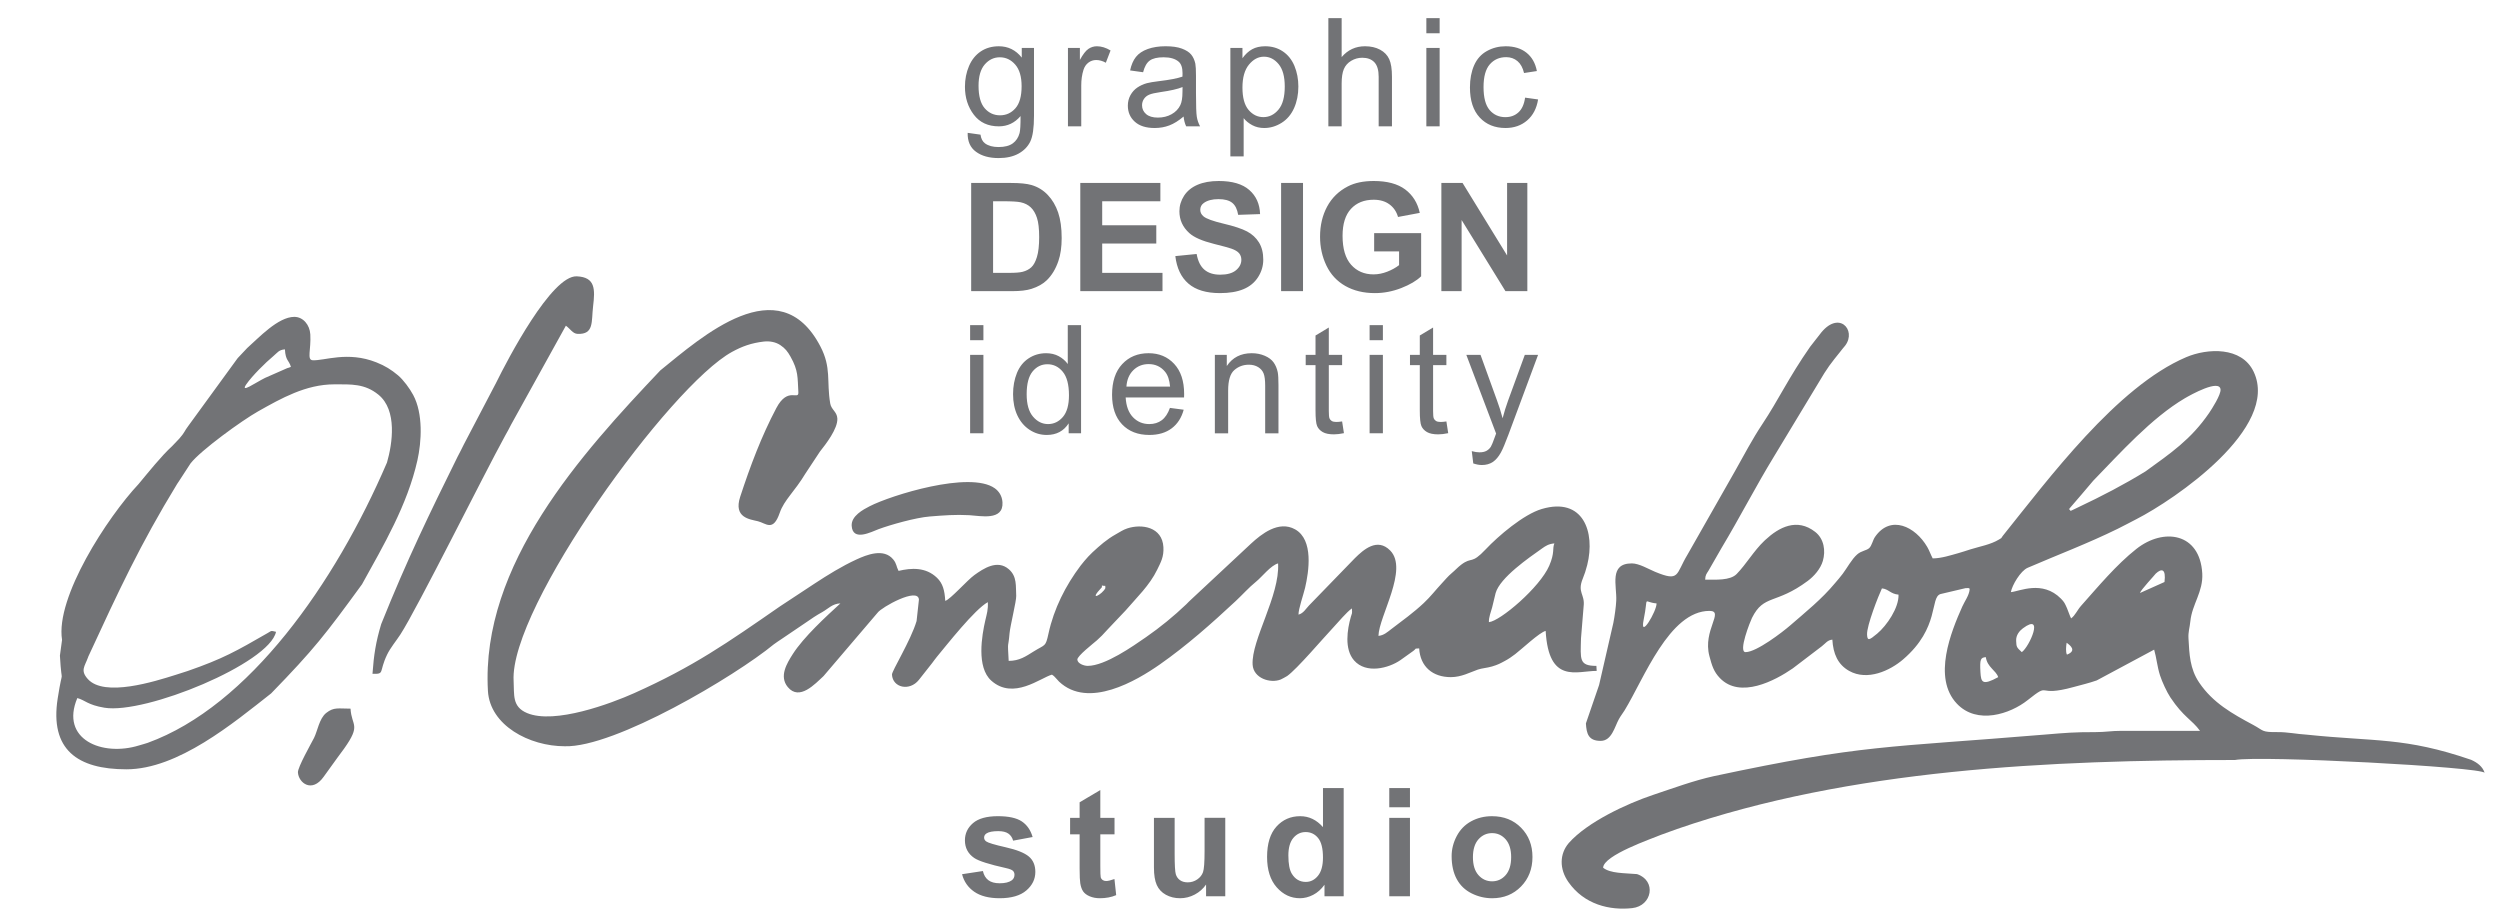
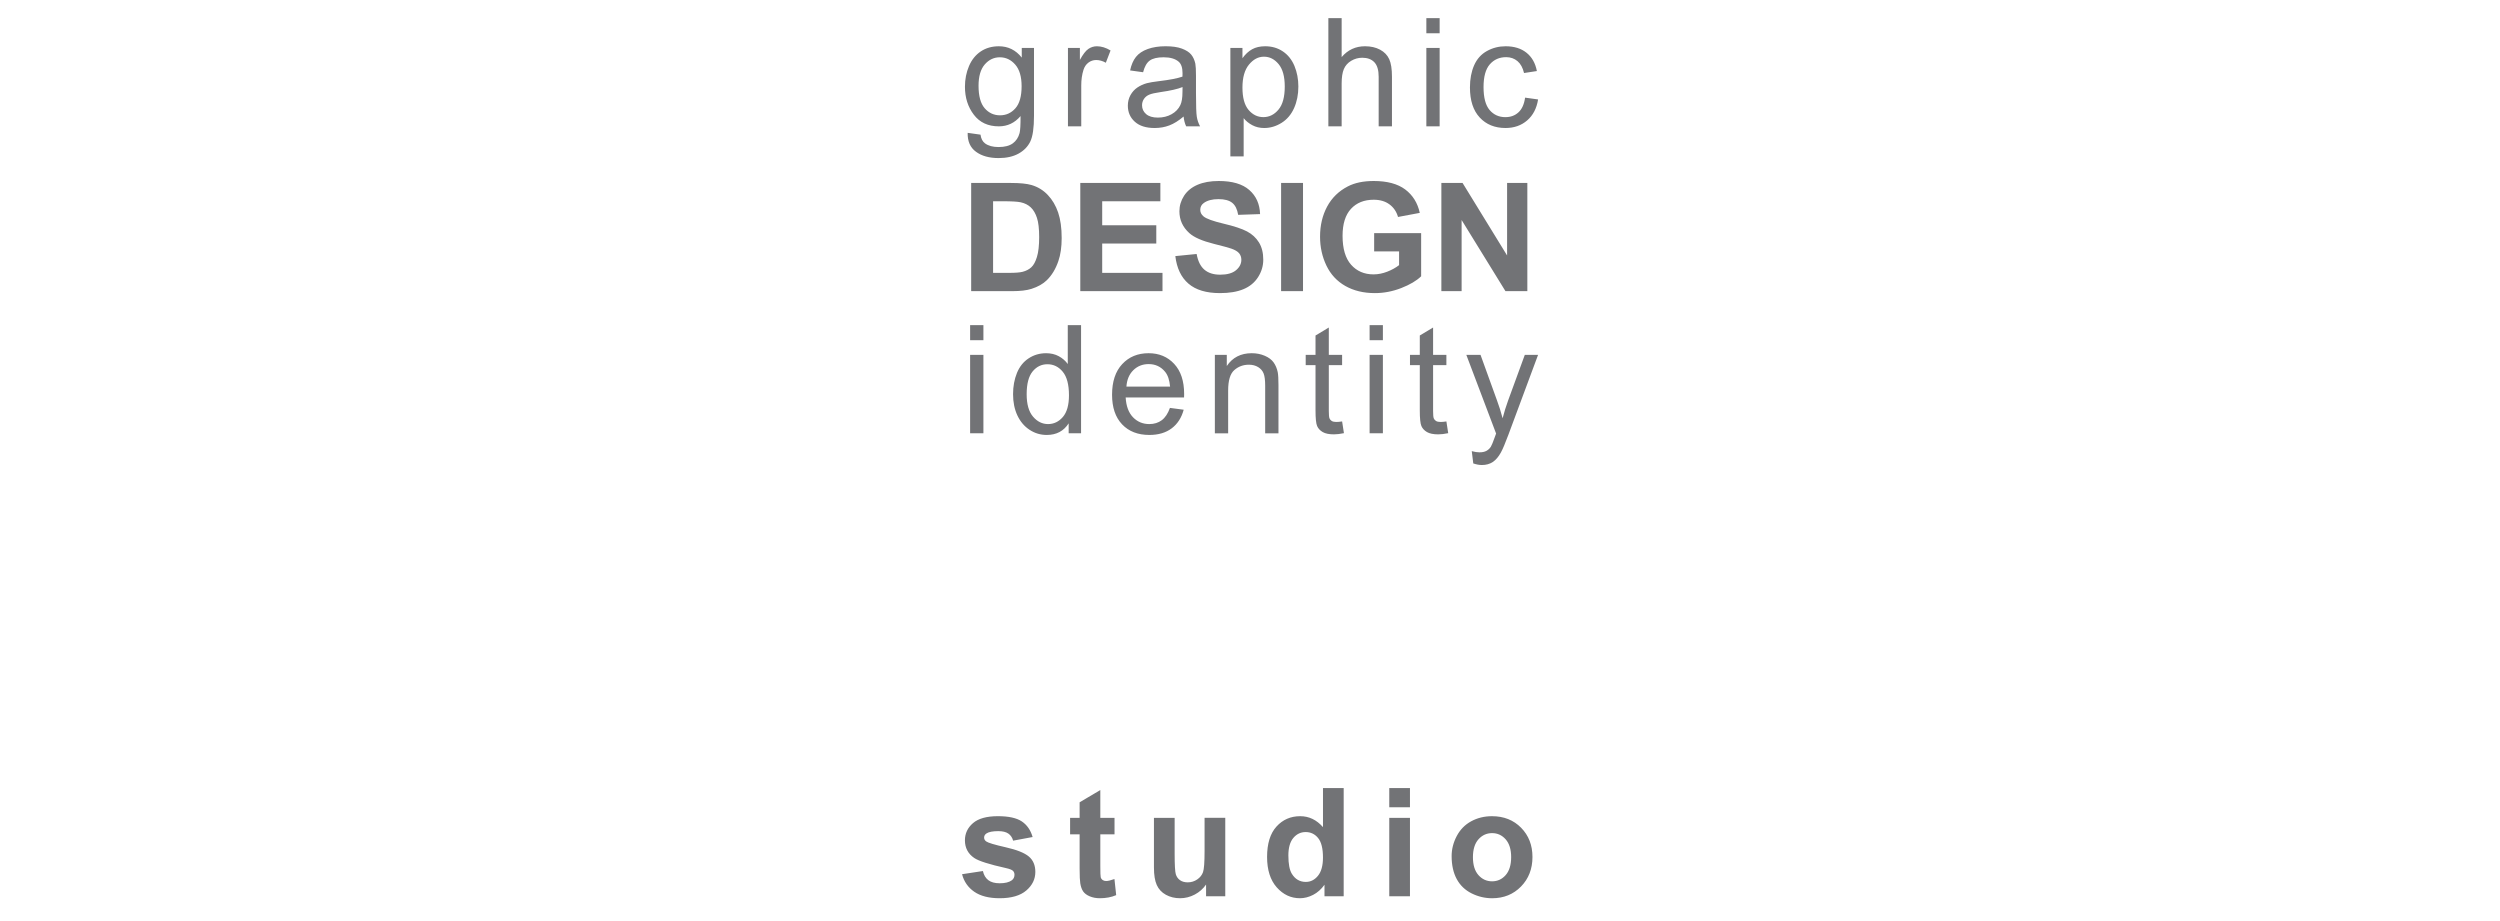
<svg xmlns="http://www.w3.org/2000/svg" xml:space="preserve" width="3.74in" height="1.378in" version="1.1" style="shape-rendering:geometricPrecision; text-rendering:geometricPrecision; image-rendering:optimizeQuality; fill-rule:evenodd; clip-rule:evenodd" viewBox="0 0 3740.16 1377.95">
  <defs>
    <style type="text/css">
   
    .fil0 {fill:#727376}
    .fil1 {fill:#727376;fill-rule:nonzero}
   
  </style>
  </defs>
  <g id="Layer_x0020_1">
    <g id="_2735550949792">
-       <path class="fil0" d="M1274.17 786.52c1.38,24.18 29.7,9 40.35,5.05 17.09,-6.33 55.22,-17.22 76.31,-18.91 20.87,-1.67 38.61,-3.11 59.32,-1.95 16.53,0.93 51.23,8.87 49.63,-19.21 -0.57,-9.91 -5.62,-16.87 -11.61,-21.11 -37.19,-26.41 -155.26,10.57 -187.1,26.93 -9.7,4.98 -27.74,14.58 -26.91,29.2zm1688.69 219c-1.12,-19.63 0.37,-21.8 8.07,-22.44 2.13,15.18 15.24,19.76 18.54,29.92 -23.83,13 -25.74,7.67 -26.61,-7.48zm-2405.6 2.52c18.86,0.41 9.16,-2.11 21.8,-28.56 4.97,-10.4 13.64,-20.6 20,-30.4 25.04,-38.57 124.59,-238.92 156.78,-297.51 3.82,-6.96 5.25,-9.15 8.83,-16.4l81.92 -147.96c6.5,4.58 10.26,11.92 17.41,12.24 25.08,1.1 20.57,-18.44 23.3,-41.19 3.06,-25.52 3.56,-43.69 -24.43,-44.91 -37.63,-1.65 -103.26,123.96 -120.59,159.17l-48.18 92.04c-3.6,6.93 -5.68,11.8 -9.47,18.58 -41.4,83.87 -75.2,152.95 -114.34,250.52 -8.02,26.72 -11.01,45.84 -13.03,74.37zm-111.54 147.45c0.89,15.64 20.95,31.46 38.6,6.44 3.92,-5.55 6.69,-9.03 10.61,-14.72 6.91,-10.02 13.22,-17.92 19.84,-27.23 25.96,-36.49 11.17,-33.26 9.65,-59.85 -18.38,0 -24.9,-2.59 -36.28,6.36 -10.58,8.31 -13.18,27.39 -18.35,37.48 -4.31,8.41 -24.5,43.98 -24.07,51.53zm-330.03 -111.19c11.56,3.04 15.4,10.29 40.6,14.45 61.15,10.09 246.77,-66.39 256.67,-113.56 -8.14,-1.87 -6.05,-1.91 -12.75,1.96 -46.56,26.84 -66.8,38.42 -119.67,56.74 -6.07,2.08 -12.05,3.91 -18.15,5.82 -30.92,9.71 -106.31,33.71 -131.04,6.08 -11.53,-12.89 -4.61,-18.65 0.37,-32.4 0.15,-0.42 0.31,-0.91 0.47,-1.33 45.31,-98.04 77.41,-167.36 132.86,-258.17 1.47,-2.41 3.43,-4.8 5.04,-7.62l14.96 -22.99c15.24,-19.65 77,-64.31 100.98,-77.83 34.81,-19.61 71.64,-40.5 114.26,-40.5 25.07,0 45.31,-1.22 65.84,15.45 28.55,23.18 20.92,73.46 12.86,101.46 -77.51,180.69 -206.51,364.46 -358.08,419.46 -3.5,1.25 -9.18,2.69 -12.8,3.82 -55.22,17.21 -118.54,-9.08 -92.42,-70.85zm319.53 -495.52c-3.39,1.68 -2.4,0.77 -5.46,1.91l-33.19 14.6c-14.57,7.16 -38.2,24.13 -27.94,9.39 8.7,-12.5 28.44,-32.14 40.28,-41.95 6.39,-5.3 8,-9.35 17.33,-10.13 0.98,17.29 5.99,15.88 8.97,26.18zm-345.59 431.94c3.04,53.26 5.32,8.96 -3.31,64.09 -12.03,76.77 29.7,106.07 102.78,106.07 77.21,0 160.14,-69.27 216.54,-113.56 64.3,-66.14 81.15,-88.04 135.96,-163.26 32.43,-58.71 67.74,-118.36 82.82,-185.22 6.33,-28.12 8.82,-69.97 -6.28,-98.05 -5.24,-9.74 -14.6,-22.56 -22.76,-29.4 -9.93,-8.31 -19.2,-14.15 -32.26,-19.33 -43.14,-17.14 -78,-2.12 -95.39,-3.17 -8.93,-0.54 -2.17,-15.87 -3.48,-38.71 -0.8,-14.03 -10.61,-26.18 -23.93,-26.18 -24.26,0 -53.3,31.4 -70.44,46.57l-14.11 14.96c-0.23,0.3 -0.56,0.72 -0.8,1.02l-73.22 100.55c-5.86,7.59 -5.38,9.94 -13.52,19.05l-10.64 11.17c-16.27,14.88 -35.56,39.16 -50.28,56.8 -46.51,49.52 -124.62,169.48 -114.48,233.1l-3.19 23.52zm1558.94 -102.36c-0.22,-3.8 -0.31,-2.27 2.06,-2.06 5.65,0.5 1.82,-0.95 3.2,3.28 -4.2,9.52 -27.24,22.03 -5.26,-1.22zm578.91 52.35c-0.25,-7.3 2.98,-15.31 4.84,-21.95l5.23 -21.59c6.62,-23.2 49.94,-52.92 69.61,-66.82 5.15,-3.64 9.82,-6.74 18.31,-7.44 -3.38,7.99 0.91,13.47 -7.71,33.39 -14.15,32.65 -73.56,83.02 -90.28,84.41zm-1497.52 102.84c2.95,51.68 62.08,82.83 114.87,82.83 74.9,2.27 254.96,-104.81 312.73,-152.39 4.33,-3 7.28,-5.26 11.92,-8.19l35.97 -24.35c8.49,-5.93 15.77,-10.86 24.54,-15.7 8.61,-4.77 15.47,-12.83 27.3,-13.09 -21.21,19.39 -54.97,50.31 -71.26,75.87 -8.79,13.79 -20.72,33.2 -7.48,49.27 17.43,21.17 40.89,-4.8 53.49,-16.37l81 -94.96c5.76,-8.03 60.64,-38.76 61.74,-19.43l-3.52 32.05c-8.83,29.52 -37.13,74.7 -36.82,80.15 1.11,19.58 26.28,25.25 40.19,7.94l19.97 -25.33c3.02,-3.82 3.75,-5.34 7.03,-9.27 14.69,-17.63 56.53,-71.05 76.22,-81.79 0.63,11.11 -1.52,17.6 -3.62,26.65 -5.38,23.22 -13.63,70.75 8.81,90.79 33.07,29.53 73.68,-4.36 90.75,-8.99 3.18,2.05 4.55,3.75 7,6.46l3.69 4.02c43.73,41.19 115.72,-1.25 150.76,-25.79 40.39,-28.28 77.41,-61.23 113.22,-94.56 10.3,-9.58 19.81,-20.45 30.75,-29.29 8.93,-7.22 21.85,-24.26 32.89,-27.26 2.75,48.23 -40.21,114.63 -38.11,151.46 1.16,20.41 26.62,28.52 42.16,22.19 1.01,-0.41 8.24,-4.27 9.51,-5.16 14.72,-10.36 53.56,-56.25 69.04,-72.66 7.5,-7.96 19.94,-23.03 27.83,-28.52 0.52,9.21 0.31,6 -1.58,12.66 -5.29,18.63 -10.12,48.12 4.84,65.19 18.01,20.54 51.66,11.7 69.25,-0.4l19.18 -13.69c6.2,-4.59 0.19,-3.19 8.95,-3.92 1.57,27.5 20.43,43.01 47.33,43.01 15.87,0 28.52,-7.12 40.43,-11.28 6.13,-2.14 13.69,-2.44 21.23,-4.68 9.16,-2.72 12.26,-4.57 19.26,-8.31 5.54,-2.96 10.12,-6.13 15.43,-10.17 9.81,-7.46 36.37,-32.57 45.55,-34.74 4.56,79.84 46.38,59.83 76.34,59.83l-0.43 -7.48c-26.43,0 -23.72,-9.97 -23.03,-41.24l3.92 -47.75c2.3,-18.47 -9.96,-20.52 -1.22,-41.69 2.49,-6.04 4.71,-12.63 6.61,-20.28 12.34,-49.53 -6.07,-102.04 -67.99,-83.78 -27.28,8.05 -65.12,40.44 -83.91,60.37 -22.03,23.38 -19.94,10.36 -36.68,22.99 -5,3.78 -8.96,8.3 -14.44,12.88 -5.04,4.21 -9.6,9.74 -14.3,14.77 -9.58,10.26 -16.94,20.07 -27.25,29.74 -15.27,14.35 -31.91,26.28 -48.57,38.96 -5.65,4.3 -11.23,9.47 -19.2,10.13 0.78,-29.74 45.26,-99.56 17.57,-127.7 -19.44,-19.76 -40.06,-1.1 -52.7,11.32l-68.89 71.03c-4.86,5.16 -8.19,11.55 -15.59,13.56 -0.28,-8.03 7.6,-30.43 9.87,-40.19 5.63,-24.18 13.01,-71.7 -14.89,-87.35 -24.62,-13.81 -50.57,7.07 -66.07,21.38l-89.42 83.45c-3.08,2.59 -4.3,4.31 -7.34,7.21 -18.63,17.78 -39.13,34.55 -60.23,49.17 -19.37,13.42 -61.24,43 -87.3,43 -5.71,0 -15.16,-3.52 -15.49,-9.35 -0.31,-5.41 23.79,-24.05 29.3,-28.89l7.47 -7.08c6.31,-6.61 11.18,-12.2 17.59,-18.74l17.69 -18.65c16.74,-19.56 36.05,-37.64 47.45,-61.25 5.22,-10.81 10.11,-19.01 9.27,-33.68 -1.73,-30.42 -32.56,-35.08 -53.96,-28.05 -6.35,2.09 -11.07,5.37 -16.99,8.69 -14.06,7.88 -23.83,16.69 -35.04,27l-6.36 6.37c-4.45,5.06 -7.78,8.66 -11.62,13.77 -22.33,29.63 -39.88,64.2 -47.95,101.46 -4.46,20.59 -4.72,15.91 -22.15,26.8 -11.8,7.37 -21.36,14.13 -37.43,14.13 -1.91,-33.51 -0.78,-16.44 1.3,-41.23 0.92,-10.95 10.39,-48.78 9.98,-56.01 -0.83,-14.5 1.49,-28.96 -11.04,-39.85 -17.3,-15.02 -38.02,-1 -51.69,8.8 -10.42,7.47 -35.99,36.51 -43.43,38.53 -0.9,-15.79 -3.69,-26.16 -12.33,-34.51 -16.85,-16.28 -38.51,-14.86 -57.54,-10.37 -3.46,-6.46 -2.65,-10.74 -8.05,-17.24 -14.21,-17.12 -39.68,-6.84 -54.89,0.15 -21.79,10.01 -42.87,23.09 -62.77,36.14l-51.8 34.13c-78.96,54.72 -129.17,89.94 -218.11,129.77 -34.08,15.27 -119.09,47.14 -160.2,29.72 -22.73,-9.63 -18.89,-27.4 -20.07,-48.12 -6.28,-110.13 234.01,-441.45 326.78,-492.2 15.27,-8.35 28.92,-13.26 47.39,-15.43 8.87,-1.04 17.91,0.68 24.77,5.24 7.41,4.93 11,9.63 15.37,17.41 11.76,20.94 10.42,30.65 11.69,53.04 0.75,13.18 -15.58,-9.04 -32.91,23.71 -22.41,42.37 -39.12,87.06 -54.11,132.78 -10.35,31.58 14.58,33.68 26.48,36.61 12.26,3.02 22.69,16.33 32.64,-12.52 6.73,-19.5 22.19,-31.68 38.59,-59.01l21.58 -32.66c8.6,-10.88 26.94,-34.26 26.06,-49.64 -0.57,-10.09 -9.07,-12.98 -10.67,-22.4 -5.68,-33.49 2.1,-53.19 -14.78,-85.47 -61.75,-118.13 -177.91,-13.61 -239.36,36.02 -117.66,124.22 -268.75,290.18 -257.95,479.48zm2361.86 -72.01c5.79,4.07 15.4,12 0.44,17.78 -2.09,-4.29 -1.31,-12.17 -0.44,-17.78zm-75.52 -2.79c-0.49,-8.62 5.08,-15.09 10.06,-18.79 32.63,-24.24 9.83,27.64 -1.62,35.62 -8.32,-7.49 -7.95,-8.3 -8.44,-16.83zm-557.27 -31.74c7.7,-37.65 -2.16,-26.13 19.28,-24.35 0.62,10.88 -25.73,55.82 -19.28,24.35zm334.22 22.39c-0.75,-13.21 17.22,-58.58 22.23,-69.19 9.91,0.82 12.7,8.34 24.84,9.35 0.68,19.62 -17.55,46.27 -31.89,58.29 -12.36,10.36 -14.65,11 -15.19,1.55zm408.25 -62.29c1.54,-5.06 22.18,-26.76 23.69,-29.06 8.5,-7.87 15.55,-7.77 13.04,12.61l-36.72 16.46zm120.59 -304.2c0.44,7.73 -12.69,28.41 -17.21,35.02 -26.99,39.43 -57.33,59.96 -94.89,87.13 -32.09,19.79 -66.21,37.47 -100.42,53.62 -15.14,7.14 -10.82,6.04 -13.09,3.9 -2.63,-2.49 -0.97,0.04 -0.11,-2.21 11.69,-13.66 23.67,-27.28 35.13,-41.11 40.4,-41.57 87.05,-93.84 136.99,-123.37 8.92,-5.28 52.66,-29.59 53.61,-12.97zm-880.84 259.91c-34.41,0 -22.16,33.27 -23.24,55.85 -0.44,9.19 -2.4,23.31 -4.31,33.07l-21.35 93.01 -19.72 57.41c0.87,15.32 3.72,26.18 22.06,26.18 16.66,0 20.88,-21 27.29,-32.56 2.98,-5.38 5.5,-8.17 8.54,-13.15 28.83,-47.1 66.81,-148.76 126.97,-148.76 22.78,0 -10.37,28.83 -0.14,67.47 3.87,14.6 6.57,23.51 15.71,33.01 30.24,31.45 82.33,3.99 109.03,-14.45l43.5 -33.14c5.68,-4.43 8.49,-9.28 15.73,-9.89 1.21,21.16 8.24,37.31 25.09,46.77 27.32,15.34 61.07,-0.24 80.88,-17.28 55.13,-47.39 39.74,-92.46 55.71,-97.66l37.53 -8.85c0.59,-0.06 2.27,-0.11 2.75,-0.1 2.18,0.03 3.64,-0.19 3.41,2.24 -0.83,8.73 -7.46,17.52 -10.94,25.31 -16.72,37.43 -44.94,106.57 -8.08,145.43 30.22,31.86 79.72,15.38 105.74,-5.29 36.37,-28.89 10.34,-3.51 68.93,-19.7 11.83,-3.27 22.54,-5.68 34.46,-9.85l85.94 -46.07c3.57,12.31 4.56,25.33 8.72,38.35 3.19,9.97 10.43,25.42 15.54,33.09 19.76,29.72 32.11,33.21 44.38,50.1l-117.83 -0.03c-14.81,-0.08 -23.16,1.93 -39.13,1.9 -31.65,-0.07 -44.09,1.1 -74.69,3.64 -237.28,19.72 -271.8,14.46 -495.76,62.24 -29.99,6.61 -61.39,18.2 -90.25,27.83 -40.13,13.41 -98.95,40.84 -126.69,72.16 -13.96,16.33 -14.3,38.82 -0.62,58.4 23.69,33.9 62.11,42.7 95.41,39.05 30.08,-3.3 36.74,-41.13 7.26,-50.91 -18.85,-1.62 -39.98,-0.87 -50.7,-9.54 0.48,-18.66 72.65,-43.36 86.4,-49.16 8.68,-3.3 15.89,-5.9 24.34,-8.82 259.47,-89.62 557.93,-103.18 834.49,-103.18 37.78,-7.13 369.43,10.5 373.61,19.23 -3.1,-9.57 -11.14,-15.44 -20.31,-19.54 -99.86,-34.22 -142.41,-26.81 -246.3,-37.65 -13.61,-0.73 -28.44,-3.94 -43.18,-3.78 -24.53,0.26 -20.27,-2.06 -36.57,-10.8 -31.38,-16.83 -60.17,-32.88 -80.67,-63.18 -14.17,-20.94 -14.73,-42.63 -16.08,-66.23 -0.56,-9.9 1.79,-15.45 2.81,-25.65 2.56,-25.49 19.39,-44.06 17.82,-71.59 -3.47,-60.85 -57.91,-68.68 -98.55,-36.62 -30.04,23.69 -57.13,56.31 -82.44,84.75 -5.75,6.25 -9.19,14.98 -15.24,19.19 -2,-3.72 -4.38,-11.31 -6.16,-15.28 -3.15,-7.03 -3.92,-9.1 -9.01,-14.24 -27.88,-28.2 -62.39,-10.79 -74.96,-9.74 1.84,-10.46 14.55,-31.86 25.09,-36.41 45.2,-19.5 90.55,-36.6 134.69,-58.32 10.06,-4.95 17.84,-9.24 27.84,-14.35 57.15,-29.17 215.37,-136.72 175.64,-220.64 -17.96,-37.94 -69.26,-35.29 -100.95,-21.81 -103.78,44.15 -206.35,182.65 -274.5,267.47 -3.5,4.7 -0.44,2.2 -5.57,5.34 -12.48,7.61 -28.79,10.37 -42.48,14.65 -6.15,1.93 -12.83,4.22 -18.27,5.71 -11.13,3.07 -25.48,7.87 -38.43,7.87 -3,-5.58 -4.88,-11.49 -8.16,-17.13 -17.83,-30.64 -54.93,-48.7 -78.15,-14.99 -3.33,4.83 -4.72,12.97 -8.59,16.63 -4.07,3.85 -11.72,3.97 -18.02,9.49 -8.29,7.28 -15.02,20.15 -21.68,29.02 -4.65,6.2 -6.81,8.33 -11.46,13.92 -20.02,24.08 -43.75,43.07 -67.41,63.59 -10.8,9.36 -50.03,39.7 -66.49,39.7 -11.44,0 7.23,-46.41 9.56,-51.1 17.89,-35.96 35.45,-19.71 83.49,-55.45 9.56,-7.11 19.17,-18.14 22.58,-29.94 4.36,-15.07 1.86,-33 -11.46,-43.4 -27.29,-21.32 -54.33,-6.86 -74.35,11.76l-1.89 1.75c-15.57,14.84 -26.75,34.54 -41.22,49.46 -9.78,10.08 -31.69,8.47 -47.15,8.47 0.18,-6.95 2.17,-8.87 4.83,-13.12l19.75 -34.39c27.11,-45.19 51.44,-92.67 78.93,-137.61l74.8 -123.82c2.76,-4.01 4.65,-7.17 7.25,-10.83 5.11,-7.2 10.33,-13.43 15.86,-20.38l3.99 -5.07c1.78,-2.19 2.61,-2.96 4.11,-4.95 17.56,-23.25 -10.08,-54.37 -38.12,-16.61l-14.3 18.31c-32.57,46.7 -47.08,79.04 -71.76,116.09 -14.65,22.01 -27.52,46.51 -40.48,69.61l-71.3 125.37c-17.94,29.69 -11.24,41.1 -48.52,25.68 -9.6,-3.97 -23.8,-12.59 -34.87,-12.59z" />
      <path class="fil1" d="M1447.7 198.68l19.21 2.71c0.79,5.95 3.05,10.28 6.74,13.04 4.94,3.65 11.68,5.5 20.23,5.5 9.19,0 16.31,-1.85 21.32,-5.5 5.01,-3.65 8.4,-8.82 10.17,-15.41 1.02,-4.03 1.5,-12.51 1.43,-25.43 -8.7,10.25 -19.51,15.37 -32.47,15.37 -16.13,0 -28.63,-5.8 -37.45,-17.44 -8.85,-11.6 -13.26,-25.54 -13.26,-41.78 0,-11.19 2.04,-21.51 6.07,-30.97 4.03,-9.46 9.91,-16.72 17.59,-21.89 7.69,-5.16 16.73,-7.72 27.13,-7.72 13.83,0 25.24,5.65 34.21,16.95l0 -14.47 18.31 0 0 101.31c0,18.27 -1.85,31.19 -5.58,38.8 -3.69,7.61 -9.61,13.64 -17.63,18.05 -8.06,4.41 -17.97,6.63 -29.73,6.63 -13.98,0 -25.24,-3.12 -33.83,-9.42 -8.63,-6.26 -12.77,-15.71 -12.47,-28.33zm16.27 -70.38c0,15.33 3.06,26.52 9.16,33.57 6.14,7.05 13.79,10.59 22.98,10.59 9.16,0 16.8,-3.5 23.02,-10.52 6.18,-7.01 9.27,-18.01 9.27,-33 0,-14.31 -3.2,-25.13 -9.57,-32.4 -6.37,-7.27 -14.06,-10.89 -23.02,-10.89 -8.85,0 -16.35,3.58 -22.57,10.74 -6.18,7.16 -9.27,17.78 -9.27,31.91zm133.76 60.66l0 -117.32 17.86 0 0 17.97c4.56,-8.33 8.78,-13.83 12.66,-16.46 3.88,-2.67 8.14,-3.99 12.77,-3.99 6.7,0 13.53,2.11 20.46,6.29l-7.08 18.35c-4.82,-2.71 -9.64,-4.07 -14.46,-4.07 -4.33,0 -8.21,1.32 -11.64,3.92 -3.43,2.6 -5.88,6.22 -7.35,10.85 -2.22,7.05 -3.32,14.77 -3.32,23.17l0 61.3 -19.89 0zm173.01 -14.69c-7.39,6.29 -14.51,10.7 -21.33,13.3 -6.82,2.6 -14.13,3.88 -21.96,3.88 -12.89,0 -22.79,-3.13 -29.72,-9.42 -6.93,-6.25 -10.4,-14.28 -10.4,-24.04 0,-5.73 1.31,-10.96 3.92,-15.71 2.64,-4.74 6.06,-8.52 10.28,-11.38 4.26,-2.86 9,-5.05 14.32,-6.52 3.92,-1.02 9.83,-2 17.7,-2.98 16.05,-1.89 27.92,-4.19 35.49,-6.82 0.07,-2.71 0.11,-4.44 0.11,-5.16 0,-8.06 -1.89,-13.75 -5.65,-17.07 -5.09,-4.48 -12.66,-6.71 -22.68,-6.71 -9.38,0 -16.31,1.66 -20.76,4.94 -4.48,3.28 -7.76,9.08 -9.91,17.44l-19.44 -2.71c1.77,-8.33 4.67,-15.07 8.74,-20.2 4.07,-5.12 9.95,-9.04 17.63,-11.83 7.65,-2.75 16.57,-4.14 26.67,-4.14 10.02,0 18.2,1.17 24.49,3.54 6.26,2.37 10.89,5.31 13.83,8.89 2.94,3.58 5.01,8.1 6.22,13.56 0.64,3.39 0.98,9.49 0.98,18.27l0 26.37c0,18.42 0.41,30.06 1.24,35 0.79,4.93 2.45,9.64 4.86,14.17l-20.8 0c-2,-4.18 -3.28,-9.08 -3.84,-14.69zm-1.58 -44.08c-7.23,2.94 -18.08,5.43 -32.55,7.46 -8.21,1.17 -14.02,2.49 -17.41,3.96 -3.39,1.47 -5.99,3.62 -7.83,6.41 -1.85,2.82 -2.79,5.95 -2.79,9.42 0,5.24 2,9.65 6.03,13.15 4.03,3.5 9.91,5.28 17.63,5.28 7.65,0 14.47,-1.66 20.46,-5.01 5.95,-3.31 10.36,-7.87 13.15,-13.64 2.15,-4.48 3.2,-11.08 3.2,-19.78l0.11 -7.24zm71.55 103.76l0 -162.31 18.08 0 0 15.41c4.26,-5.95 9.08,-10.43 14.47,-13.41 5.35,-2.98 11.87,-4.48 19.52,-4.48 10.02,0 18.84,2.56 26.48,7.72 7.65,5.13 13.41,12.4 17.33,21.74 3.88,9.38 5.84,19.63 5.84,30.82 0,11.94 -2.15,22.72 -6.44,32.33 -4.3,9.57 -10.55,16.92 -18.76,22.04 -8.18,5.09 -16.81,7.65 -25.85,7.65 -6.63,0 -12.58,-1.4 -17.82,-4.19 -5.28,-2.79 -9.57,-6.29 -12.96,-10.55l0 57.23 -19.89 0zm18.08 -102.93c0,15.03 3.05,26.15 9.12,33.34 6.11,7.2 13.49,10.81 22.15,10.81 8.81,0 16.35,-3.73 22.6,-11.19 6.3,-7.46 9.42,-18.99 9.42,-34.62 0,-14.92 -3.05,-26.07 -9.19,-33.49 -6.14,-7.43 -13.45,-11.11 -21.96,-11.11 -8.44,0 -15.9,3.95 -22.38,11.83 -6.52,7.91 -9.76,19.37 -9.76,34.44zm128.52 57.94l0 -161.85 19.89 0 0 58.24c9.23,-10.81 20.87,-16.2 34.96,-16.2 8.63,0 16.12,1.69 22.53,5.12 6.36,3.43 10.93,8.14 13.67,14.17 2.75,6.03 4.11,14.81 4.11,26.26l0 74.26 -19.89 0 0 -74.19c0,-9.91 -2.15,-17.14 -6.41,-21.66 -4.29,-4.52 -10.32,-6.78 -18.16,-6.78 -5.84,0 -11.34,1.5 -16.5,4.56 -5.17,3.05 -8.81,7.2 -11.04,12.44 -2.19,5.2 -3.28,12.39 -3.28,21.58l0 64.05 -19.89 0zm146.6 -139.25l0 -22.6 19.89 0 0 22.6 -19.89 0zm0 139.25l0 -117.32 19.89 0 0 117.32 -19.89 0zm147.73 -42.95l19.44 2.72c-2.15,13.37 -7.57,23.81 -16.35,31.38 -8.78,7.57 -19.59,11.34 -32.36,11.34 -16.01,0 -28.9,-5.24 -38.62,-15.71 -9.76,-10.48 -14.62,-25.47 -14.62,-44.98 0,-12.66 2.11,-23.7 6.29,-33.19 4.19,-9.46 10.55,-16.58 19.14,-21.29 8.55,-4.75 17.86,-7.12 27.96,-7.12 12.69,0 23.13,3.2 31.19,9.65 8.1,6.44 13.3,15.6 15.56,27.43l-19.21 2.94c-1.85,-7.87 -5.09,-13.79 -9.8,-17.78 -4.67,-3.95 -10.32,-5.95 -16.96,-5.95 -10.02,0 -18.16,3.58 -24.45,10.74 -6.26,7.2 -9.38,18.5 -9.38,34.02 0,15.75 3.01,27.17 9.04,34.29 6.07,7.12 13.94,10.7 23.62,10.7 7.83,0 14.35,-2.38 19.55,-7.16 5.24,-4.75 8.56,-12.09 9.95,-22zm-828.71 127.66l59.6 0c13.45,0 23.7,1.02 30.74,3.09 9.46,2.79 17.59,7.76 24.34,14.92 6.78,7.12 11.91,15.86 15.45,26.22 3.5,10.32 5.27,23.09 5.27,38.24 0,13.33 -1.65,24.79 -4.97,34.43 -4.04,11.8 -9.8,21.33 -17.3,28.6 -5.65,5.54 -13.3,9.83 -22.91,12.92 -7.2,2.3 -16.8,3.43 -28.86,3.43l-61.37 0 0 -161.85zm32.78 27.35l0 107.15 24.3 0c9.08,0 15.63,-0.53 19.67,-1.54 5.31,-1.32 9.68,-3.58 13.15,-6.74 3.5,-3.17 6.33,-8.36 8.51,-15.6 2.22,-7.23 3.32,-17.14 3.32,-29.65 0,-12.51 -1.09,-22.08 -3.32,-28.78 -2.19,-6.7 -5.28,-11.91 -9.23,-15.67 -3.96,-3.73 -8.97,-6.29 -15.07,-7.61 -4.52,-1.02 -13.45,-1.55 -26.71,-1.55l-14.62 0zm130.47 134.5l0 -161.85 119.81 0 0 27.35 -87.03 0 0 35.94 80.93 0 0 27.35 -80.93 0 0 43.85 90.2 0 0 27.35 -122.98 0zm142.19 -52.44l31.87 -3.16c1.92,10.66 5.76,18.46 11.6,23.47 5.84,5.01 13.72,7.5 23.62,7.5 10.47,0 18.39,-2.22 23.7,-6.67 5.31,-4.44 7.98,-9.64 7.98,-15.59 0,-3.84 -1.13,-7.08 -3.35,-9.8 -2.22,-2.68 -6.14,-5.01 -11.72,-6.97 -3.8,-1.35 -12.47,-3.69 -26.03,-7.08 -17.44,-4.37 -29.69,-9.72 -36.73,-16.09 -9.91,-8.93 -14.85,-19.82 -14.85,-32.67 0,-8.25 2.33,-16.01 6.97,-23.21 4.67,-7.19 11.38,-12.66 20.15,-16.43 8.78,-3.77 19.33,-5.65 31.76,-5.65 20.23,0 35.49,4.48 45.7,13.49 10.25,9 15.59,20.98 16.12,36.02l-32.78 1.13c-1.39,-8.36 -4.37,-14.35 -8.93,-18.01 -4.56,-3.66 -11.41,-5.5 -20.53,-5.5 -9.42,0 -16.8,1.96 -22.11,5.87 -3.43,2.53 -5.16,5.88 -5.16,10.1 0,3.85 1.62,7.12 4.86,9.83 4.11,3.5 14.09,7.12 29.95,10.89 15.86,3.73 27.58,7.65 35.15,11.64 7.61,4.03 13.56,9.5 17.86,16.46 4.29,6.97 6.44,15.56 6.44,25.77 0,9.27 -2.56,17.97 -7.72,26.07 -5.16,8.1 -12.43,14.13 -21.85,18.05 -9.42,3.96 -21.17,5.91 -35.23,5.91 -20.46,0 -36.17,-4.71 -47.13,-14.17 -10.96,-9.42 -17.48,-23.17 -19.63,-41.22zm158.24 52.44l0 -161.85 32.78 0 0 161.85 -32.78 0zm139.21 -59.45l0 -27.35 70.3 0 0 64.57c-6.82,6.67 -16.73,12.51 -29.73,17.59 -12.96,5.05 -26.11,7.57 -39.44,7.57 -16.91,0 -31.65,-3.54 -44.23,-10.66 -12.55,-7.13 -22,-17.33 -28.33,-30.56 -6.33,-13.22 -9.5,-27.65 -9.5,-43.21 0,-16.88 3.54,-31.87 10.59,-45.02 7.08,-13.11 17.4,-23.21 31,-30.21 10.4,-5.39 23.28,-8.06 38.73,-8.06 20.08,0 35.79,4.22 47.09,12.66 11.26,8.48 18.54,20.12 21.78,35.04l-32.55 6.1c-2.26,-7.95 -6.56,-14.24 -12.85,-18.87 -6.26,-4.6 -14.09,-6.9 -23.51,-6.9 -14.24,0 -25.59,4.52 -33.99,13.6 -8.4,9.08 -12.62,22.53 -12.62,40.35 0,19.25 4.26,33.68 12.77,43.29 8.55,9.61 19.7,14.43 33.53,14.43 6.82,0 13.68,-1.35 20.54,-4.03 6.89,-2.67 12.77,-5.95 17.71,-9.79l0 -20.54 -37.3 0zm100.56 59.45l0 -161.85 31.72 0 66.61 108.47 0 -108.47 30.29 0 0 161.85 -32.74 0 -65.59 -106.4 0 106.4 -30.29 0zm-705.02 73.4l0 -22.6 19.89 0 0 22.6 -19.89 0zm0 139.25l0 -117.32 19.89 0 0 117.32 -19.89 0zm147.44 0l0 -14.88c-7.42,11.56 -18.35,17.37 -32.78,17.37 -9.34,0 -17.94,-2.56 -25.73,-7.72 -7.84,-5.12 -13.9,-12.32 -18.24,-21.51 -4.3,-9.23 -6.44,-19.82 -6.44,-31.8 0,-11.68 1.96,-22.27 5.84,-31.8 3.92,-9.49 9.76,-16.8 17.56,-21.85 7.76,-5.09 16.5,-7.61 26.11,-7.61 7.08,0 13.38,1.51 18.88,4.48 5.5,2.98 9.98,6.89 13.45,11.68l0 -58.21 19.89 0 0 161.85 -18.54 0zm-62.84 -58.51c0,15 3.17,26.19 9.53,33.61 6.33,7.42 13.83,11.11 22.46,11.11 8.7,0 16.09,-3.54 22.19,-10.62 6.06,-7.09 9.11,-17.9 9.11,-32.44 0,-15.98 -3.09,-27.73 -9.3,-35.22 -6.18,-7.5 -13.83,-11.23 -22.91,-11.23 -8.85,0 -16.24,3.58 -22.19,10.78 -5.92,7.2 -8.89,18.54 -8.89,34.02zm214.35 20.53l20.57 2.71c-3.2,11.94 -9.19,21.25 -17.93,27.84 -8.74,6.59 -19.89,9.91 -33.5,9.91 -17.1,0 -30.67,-5.28 -40.69,-15.82 -10.02,-10.51 -15.04,-25.32 -15.04,-44.35 0,-19.67 5.05,-34.96 15.19,-45.81 10.13,-10.89 23.28,-16.31 39.44,-16.31 15.64,0 28.41,5.31 38.31,15.98 9.91,10.66 14.89,25.65 14.89,44.98 0,1.17 -0.04,2.94 -0.11,5.27l-87.37 0c0.75,12.85 4.37,22.72 10.93,29.54 6.52,6.82 14.7,10.25 24.45,10.25 7.27,0 13.49,-1.92 18.61,-5.76 5.17,-3.85 9.23,-9.98 12.25,-18.43zm-65.11 -31.87l65.33 0c-0.87,-9.87 -3.39,-17.26 -7.5,-22.19 -6.29,-7.65 -14.5,-11.49 -24.56,-11.49 -9.12,0 -16.76,3.05 -22.98,9.16 -6.18,6.1 -9.61,14.28 -10.29,24.52zm132.3 69.85l0 -117.32 17.86 0 0 16.65c8.59,-12.77 21.02,-19.14 37.26,-19.14 7.08,0 13.56,1.28 19.48,3.81 5.92,2.52 10.36,5.87 13.3,9.98 2.94,4.11 5.01,9.01 6.18,14.66 0.72,3.69 1.09,10.14 1.09,19.33l0 72.04 -19.89 0 0 -71.28c0,-8.1 -0.76,-14.17 -2.3,-18.16 -1.54,-4 -4.3,-7.2 -8.21,-9.61 -3.92,-2.37 -8.56,-3.58 -13.83,-3.58 -8.44,0 -15.71,2.67 -21.85,8.06 -6.14,5.35 -9.2,15.56 -9.2,30.56l0 64.01 -19.89 0zm190.39 -17.74l2.71 17.56c-5.58,1.17 -10.59,1.78 -14.96,1.78 -7.2,0 -12.77,-1.13 -16.77,-3.43 -3.96,-2.3 -6.74,-5.28 -8.36,-9 -1.62,-3.73 -2.41,-11.57 -2.41,-23.51l0 -67.59 -14.69 0 0 -15.37 14.69 0 0 -29.01 19.89 -11.94 0 40.95 19.89 0 0 15.37 -19.89 0 0 68.72c0,5.69 0.34,9.34 1.06,10.96 0.68,1.62 1.81,2.9 3.39,3.88 1.58,0.94 3.85,1.43 6.78,1.43 2.19,0 5.08,-0.26 8.67,-0.79zm41.12 -121.5l0 -22.6 19.89 0 0 22.6 -19.89 0zm0 139.25l0 -117.32 19.89 0 0 117.32 -19.89 0zm114.89 -17.74l2.71 17.56c-5.58,1.17 -10.59,1.78 -14.96,1.78 -7.2,0 -12.77,-1.13 -16.77,-3.43 -3.96,-2.3 -6.74,-5.28 -8.36,-9 -1.62,-3.73 -2.41,-11.57 -2.41,-23.51l0 -67.59 -14.69 0 0 -15.37 14.69 0 0 -29.01 19.89 -11.94 0 40.95 19.89 0 0 15.37 -19.89 0 0 68.72c0,5.69 0.34,9.34 1.06,10.96 0.68,1.62 1.81,2.9 3.39,3.88 1.58,0.94 3.84,1.43 6.78,1.43 2.19,0 5.08,-0.26 8.67,-0.79zm40.21 62.84l-2.26 -18.39c4.37,1.17 8.14,1.77 11.37,1.77 4.45,0 7.99,-0.75 10.63,-2.22 2.68,-1.47 4.86,-3.54 6.56,-6.18 1.24,-2 3.28,-6.93 6.07,-14.84 0.37,-1.09 0.94,-2.72 1.77,-4.86l-44.54 -117.7 21.25 0 24.49 67.74c3.2,8.55 6.03,17.59 8.55,27.09 2.3,-8.93 5.01,-17.74 8.17,-26.41l25.02 -68.42 19.85 0 -44.34 119.35c-4.79,12.85 -8.52,21.67 -11.19,26.52 -3.54,6.52 -7.61,11.3 -12.17,14.35 -4.6,3.06 -10.06,4.56 -16.39,4.56 -3.85,0 -8.14,-0.79 -12.85,-2.37zm-764.81 614.54l31.19 -4.75c1.32,5.99 4.03,10.55 8.06,13.64 4.03,3.08 9.72,4.67 16.99,4.67 8.03,0 14.11,-1.45 18.12,-4.41 2.73,-2 4.07,-4.86 4.07,-8.32 0,-2.33 -0.72,-4.33 -2.22,-5.84 -1.5,-1.51 -5.03,-2.93 -10.36,-4.11 -25.03,-5.56 -40.94,-10.6 -47.62,-15.15 -9.3,-6.33 -13.94,-15.18 -13.94,-26.44 0,-10.21 4.05,-18.78 12.06,-25.7 8,-6.91 20.46,-10.4 37.3,-10.4 16.05,0 28.02,2.65 35.79,7.87 7.79,5.24 13.19,13.04 16.13,23.32l-29.16 5.43c-1.24,-4.6 -3.67,-8.16 -7.16,-10.59 -3.48,-2.43 -8.52,-3.65 -15.04,-3.65 -8.21,0 -14.14,1.11 -17.67,3.43 -2.38,1.56 -3.54,3.73 -3.54,6.29 0,2.22 1.03,4.13 3.09,5.65 2.8,2.06 12.53,5 29.09,8.74 16.56,3.74 28.18,8.36 34.7,13.83 6.52,5.46 9.76,13.22 9.76,23.09 0,10.74 -4.51,20.02 -13.49,27.73 -8.95,7.69 -22.26,11.61 -39.9,11.61 -15.97,0 -28.66,-3.26 -37.98,-9.69 -9.29,-6.41 -15.41,-15.18 -18.27,-26.26zm228.1 -84.31l0 24.64 -21.25 0 0 47.51c0,9.61 0.19,15.26 0.6,16.84 0.42,1.58 1.34,2.93 2.79,3.96 1.41,1 3.17,1.54 5.24,1.54 2.9,0 7.04,-0.98 12.5,-2.98l2.6 24.11c-7.2,3.09 -15.33,4.63 -24.45,4.63 -5.57,0 -10.61,-0.96 -15.07,-2.83 -4.46,-1.86 -7.78,-4.36 -9.83,-7.31 -2.09,-3 -3.54,-7.07 -4.37,-12.17 -0.59,-3.6 -0.98,-10.93 -0.98,-21.96l0 -51.35 -14.24 0 0 -24.64 14.24 0 0 -23.28 30.97 -18.31 0 41.59 21.25 0zm136.96 117.32l0 -17.56c-4.3,6.26 -9.93,11.26 -16.88,14.96 -6.94,3.69 -14.32,5.54 -22.04,5.54 -7.91,0 -15.01,-1.76 -21.25,-5.2 -6.26,-3.45 -10.82,-8.39 -13.6,-14.62 -2.8,-6.27 -4.22,-14.96 -4.22,-26.04l0 -74.41 30.97 0 0 54.03c0,16.5 0.61,26.65 1.74,30.36 1.13,3.7 3.24,6.71 6.25,8.85 3.01,2.15 6.86,3.28 11.53,3.28 5.31,0 10.08,-1.49 14.28,-4.37 4.2,-2.88 7.09,-6.52 8.63,-10.85 1.54,-4.33 2.34,-14.88 2.34,-31.72l0 -49.58 30.97 0 0 117.32 -28.71 0zm205.87 0l-28.71 0 0 -17.22c-4.79,6.7 -10.49,11.75 -16.99,15.11 -6.49,3.35 -13.11,5.05 -19.74,5.05 -13.52,0 -25.12,-5.44 -34.73,-16.31 -9.6,-10.86 -14.43,-26.03 -14.43,-45.51 0,-19.89 4.69,-35.06 14.05,-45.4 9.36,-10.34 21.21,-15.52 35.53,-15.52 13.11,0 24.49,5.46 34.06,16.35l0 -58.4 30.97 0 0 161.85zm-82.74 -60.92c0,12.55 1.74,21.66 5.16,27.24 4.98,8.13 11.98,12.21 20.94,12.21 7.13,0 13.2,-3.08 18.16,-9.16 4.98,-6.09 7.5,-15.19 7.5,-27.31 0,-13.52 -2.43,-23.27 -7.28,-29.2 -4.84,-5.93 -11.04,-8.93 -18.61,-8.93 -7.35,0 -13.52,2.95 -18.46,8.81 -4.93,5.85 -7.42,14.66 -7.42,26.33zm150.94 -72.22l0 -28.71 30.97 0 0 28.71 -30.97 0zm0 133.15l0 -117.32 30.97 0 0 117.32 -30.97 0zm93.3 -60.09c0,-10.32 2.55,-20.32 7.61,-29.95 5.07,-9.66 12.3,-17.05 21.59,-22.12 9.29,-5.06 19.67,-7.65 31.16,-7.65 17.74,0 32.28,5.78 43.59,17.29 11.33,11.54 16.99,26.11 16.99,43.74 0,17.78 -5.74,32.55 -17.14,44.2 -11.42,11.67 -25.84,17.52 -43.21,17.52 -10.74,0 -21.01,-2.46 -30.74,-7.31 -9.7,-4.83 -17.15,-12 -22.23,-21.4 -5.06,-9.37 -7.61,-20.83 -7.61,-34.33zm31.87 1.66c0,11.64 2.77,20.59 8.25,26.75 5.52,6.2 12.32,9.31 20.42,9.31 8.06,0 14.86,-3.12 20.31,-9.31 5.43,-6.17 8.21,-15.18 8.21,-26.98 0,-11.49 -2.78,-20.36 -8.21,-26.52 -5.45,-6.19 -12.25,-9.31 -20.31,-9.31 -8.1,0 -14.9,3.11 -20.42,9.31 -5.48,6.15 -8.25,15.11 -8.25,26.75z" />
    </g>
  </g>
</svg>